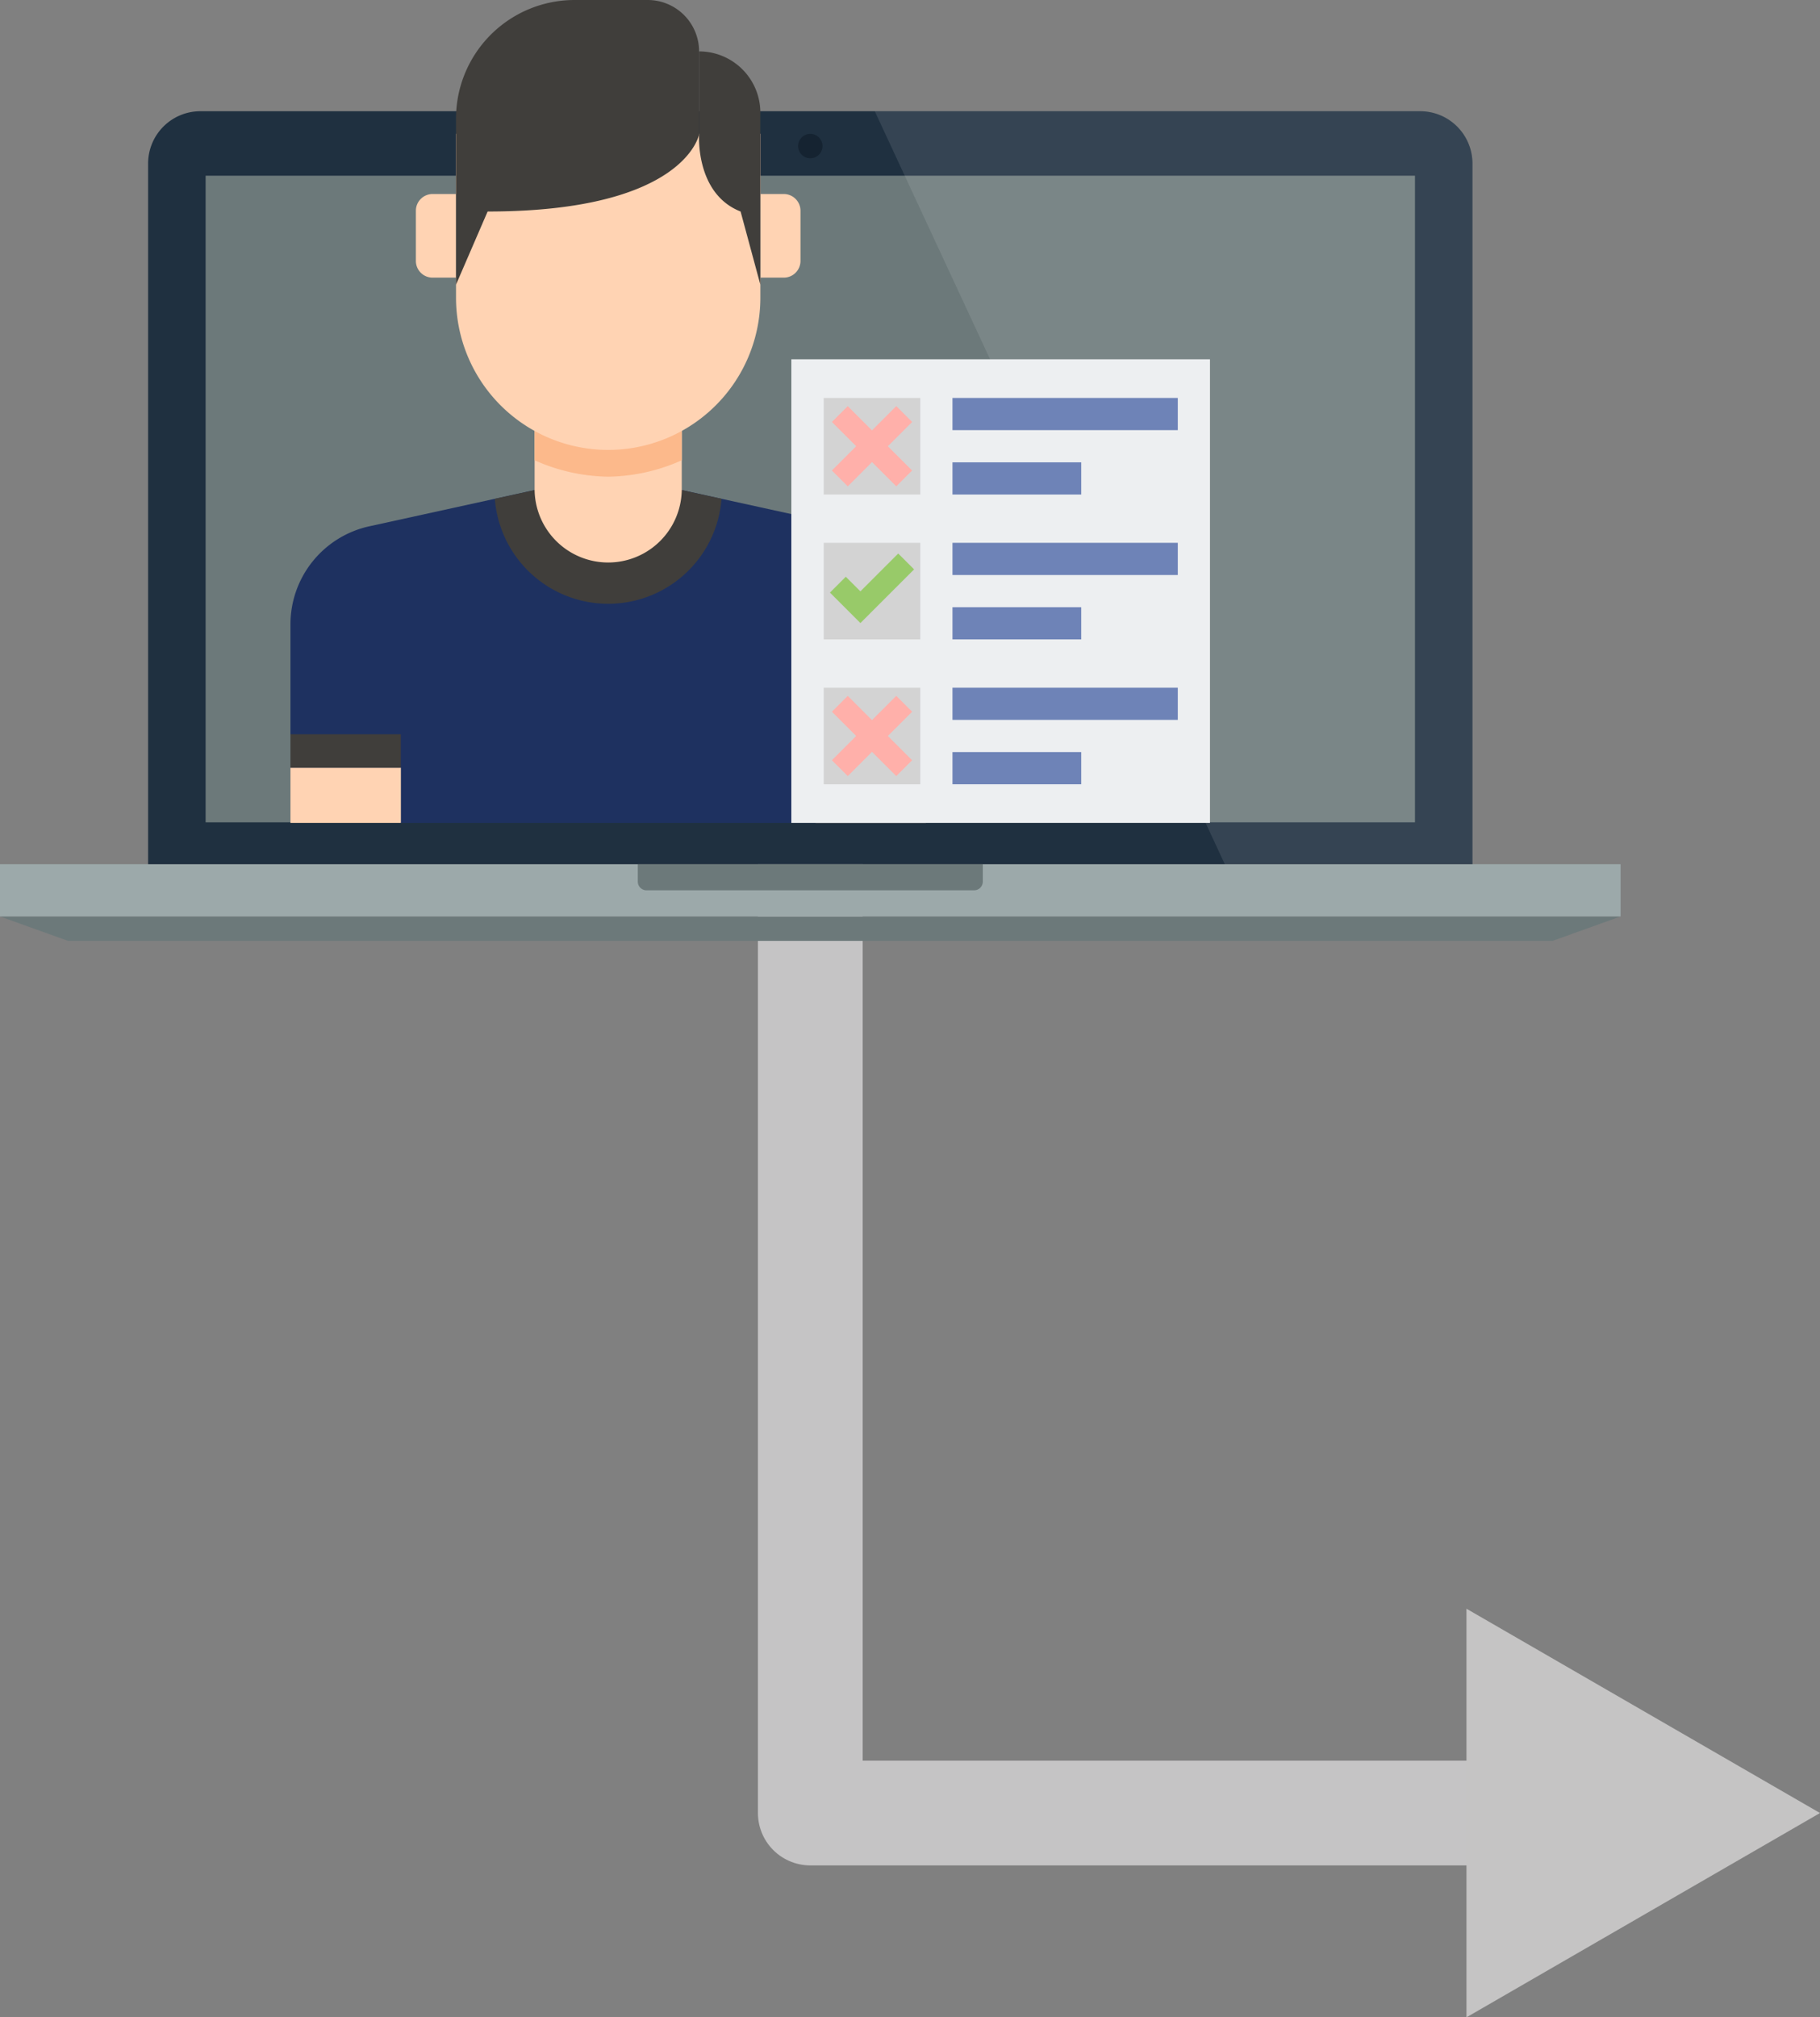
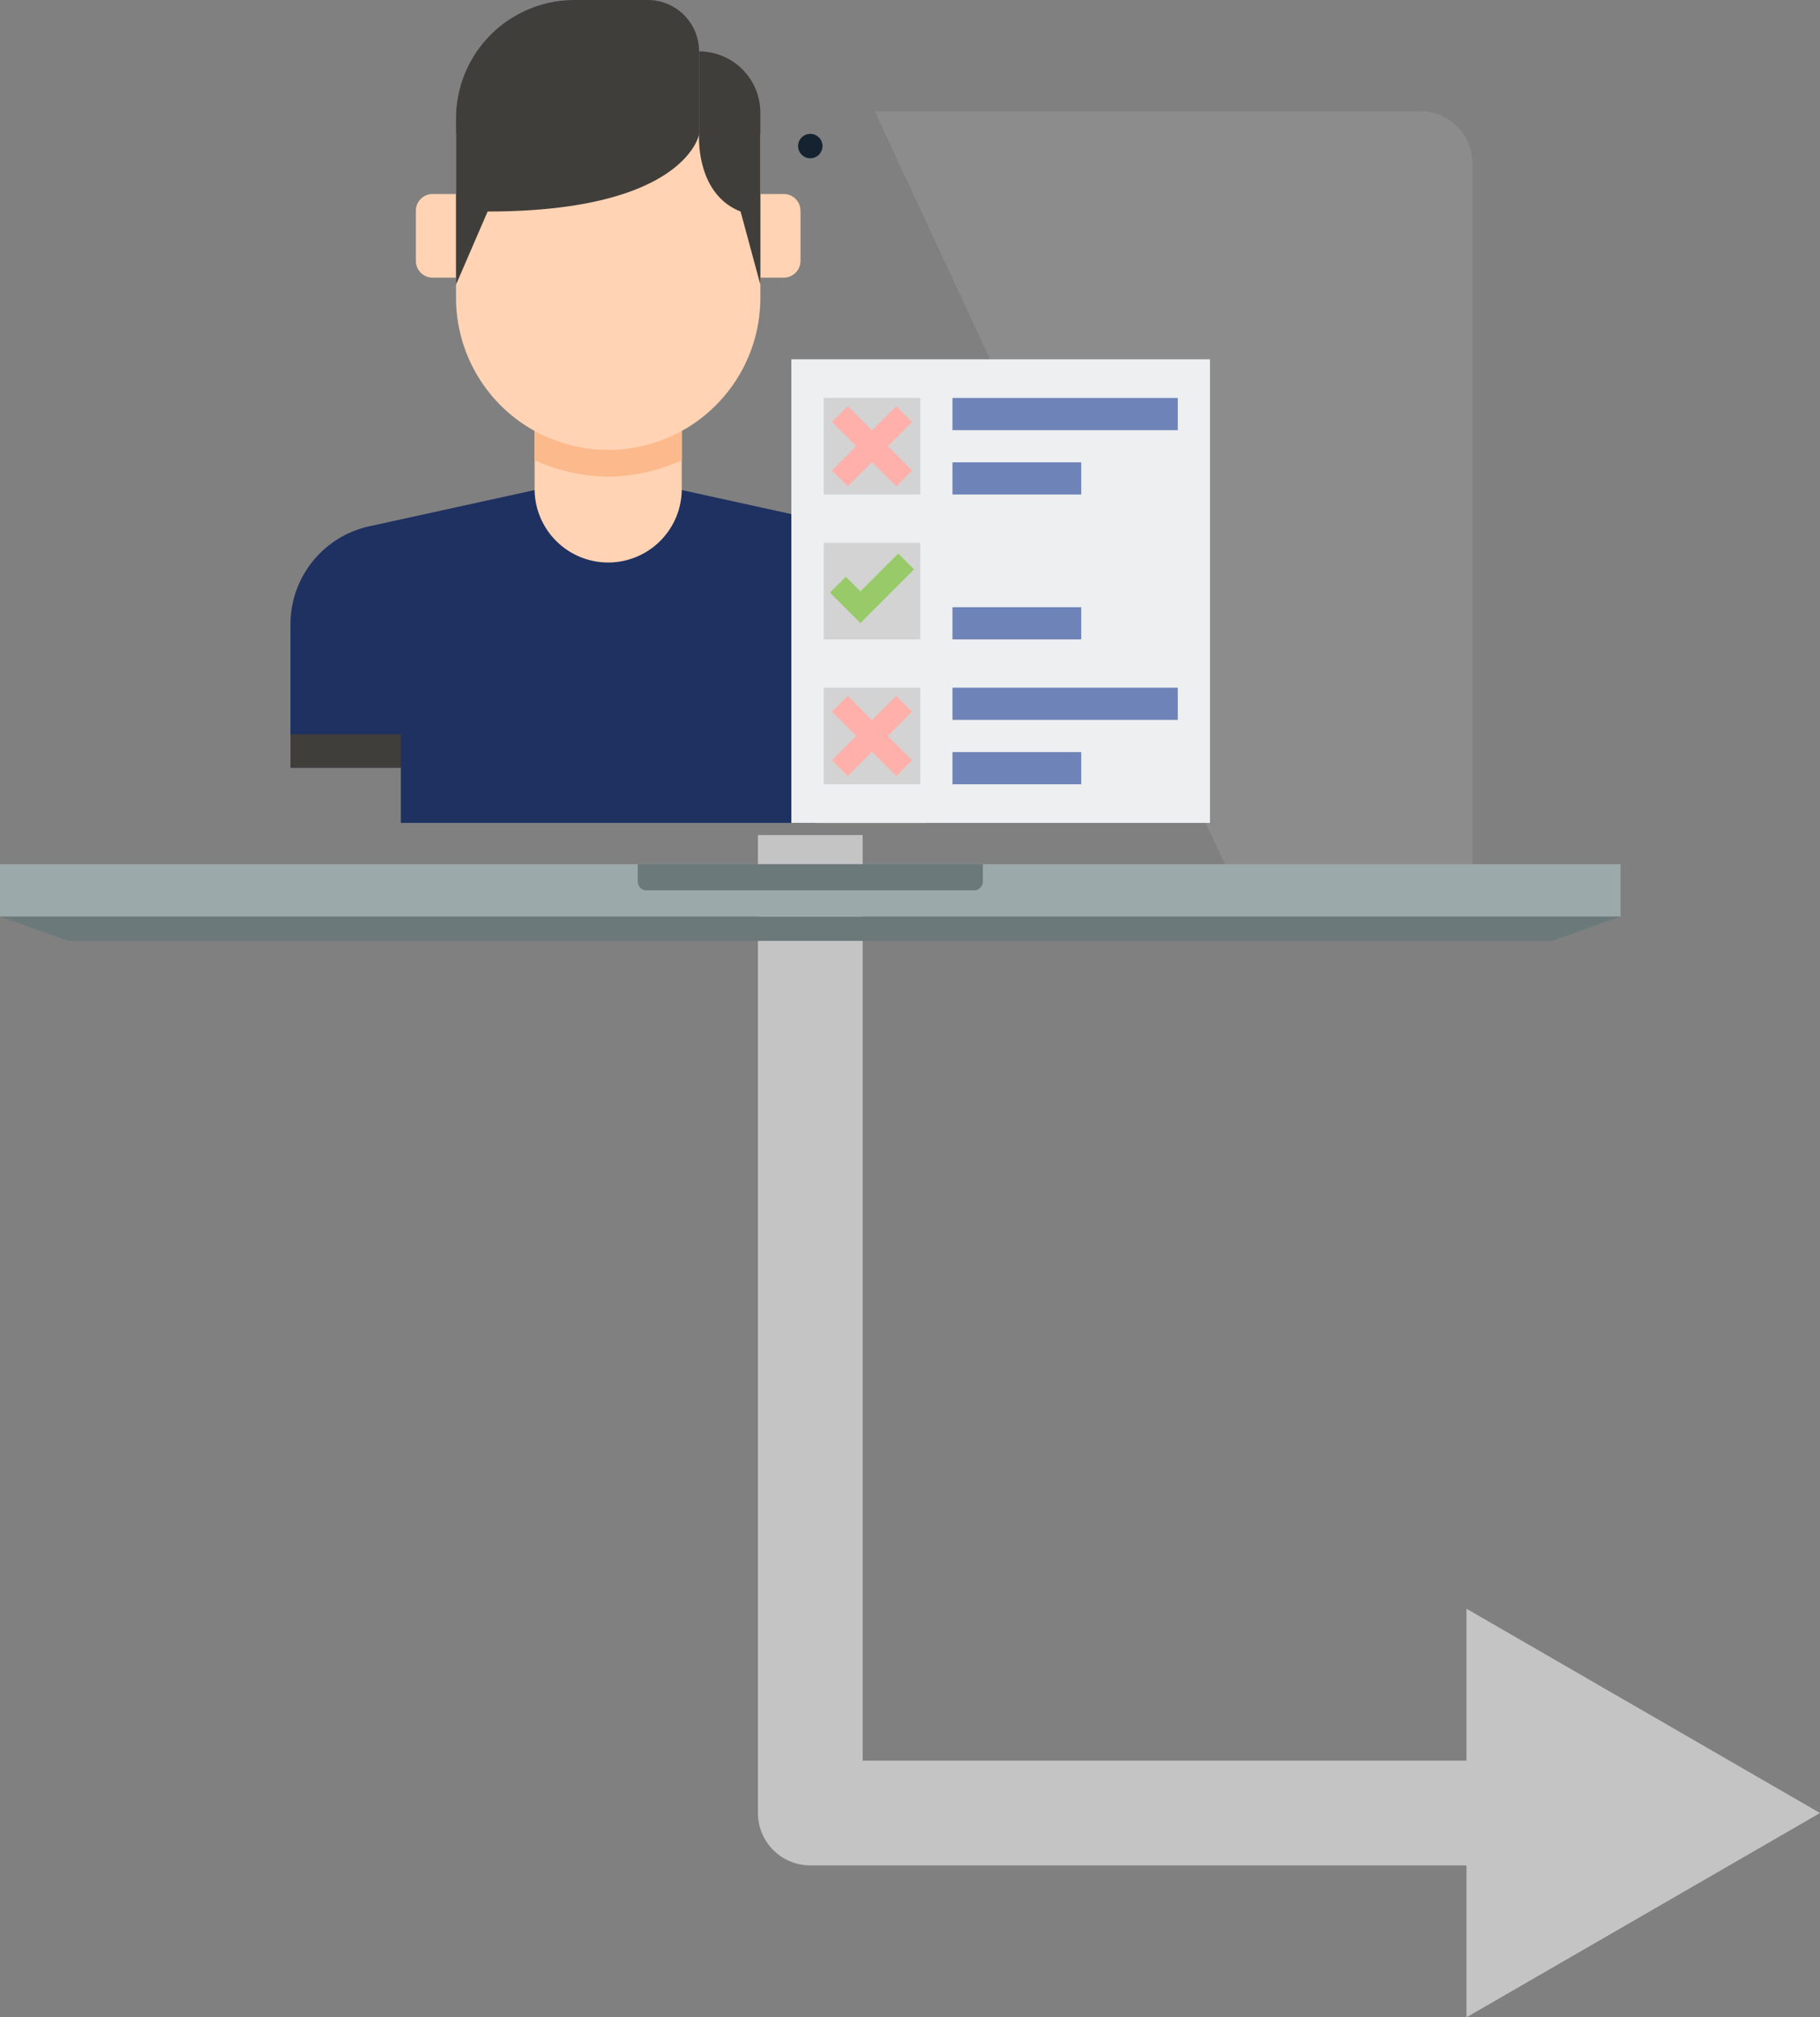
<svg xmlns="http://www.w3.org/2000/svg" width="695" height="770.184" viewBox="0 0 695 770.184">
  <rect x="0" y="0" width="695" height="770.184" fill="#808080" stroke="none" />
  <g id="Group_1396" data-name="Group 1396" transform="translate(-148 -1507.197)">
    <path id="Path_3319" data-name="Path 3319" d="M15027.426,6084.235v373.378h281.761" transform="translate(-14570 -4258.234)" fill="none" stroke="#c5c4c5" stroke-linejoin="round" stroke-width="40" />
    <g id="Group_1378" data-name="Group 1378" transform="translate(148 1549.659)">
      <path id="Path_3304" data-name="Path 3304" d="M333.764,1135.067H952.616l-25.956,9.318H359.717Z" transform="translate(-333.764 -827.641)" fill="#6c797a" fill-rule="evenodd" />
      <path id="Path_3305" data-name="Path 3305" d="M333.764,1126.931H952.616v19.96H333.764Z" transform="translate(-333.764 -839.465)" fill="#9ca9aa" fill-rule="evenodd" />
      <path id="Path_3306" data-name="Path 3306" d="M564.792,1126.931v6.653a3.324,3.324,0,0,1-3.324,3.327h-125.1a3.325,3.325,0,0,1-3.327-3.327v-6.653Z" transform="translate(-189.49 -839.465)" fill="#6c797a" fill-rule="evenodd" />
-       <path id="Path_3307" data-name="Path 3307" d="M356.818,1297.221v-267.5a19.964,19.964,0,0,1,19.962-19.963h465.8a19.964,19.964,0,0,1,19.965,19.963v267.5Z" transform="translate(-300.259 -1009.755)" fill="#1f3040" fill-rule="evenodd" />
      <path id="Path_3308" data-name="Path 3308" d="M462.651,1013.281a4.658,4.658,0,1,1-4.659,4.656A4.657,4.657,0,0,1,462.651,1013.281Z" transform="translate(-153.225 -1004.631)" fill="#152331" fill-rule="evenodd" />
-       <path id="Path_3309" data-name="Path 3309" d="M365.77,1019.79H827.582v246.876H365.77Z" transform="translate(-287.25 -995.171)" fill="#6c797a" fill-rule="evenodd" />
      <path id="Path_3310" data-name="Path 3310" d="M603.586,1297.221l-133.66-287.466H678.205a19.963,19.963,0,0,1,19.965,19.963v267.5Z" transform="translate(-135.881 -1009.755)" fill="#fff" fill-rule="evenodd" opacity="0.1" />
    </g>
    <g id="Asynchronous_Research" data-name="Asynchronous Research" transform="translate(258.918 1507.197)">
      <g id="Group_1158" data-name="Group 1158" transform="translate(0 0)">
        <g id="Group_1145" data-name="Group 1145" transform="translate(0 187.099)">
          <path id="Path_2852" data-name="Path 2852" d="M131.327,323.947h28.1l63.119,13.834a38.314,38.314,0,0,1,30.111,37.425v54.742H210.508v21.073H52.145V429.949H10V375.207a38.313,38.313,0,0,1,30.111-37.425l63.119-13.834h28.1Z" transform="translate(-10 -323.947)" fill="#1e3160" />
        </g>
        <g id="Group_1146" data-name="Group 1146" transform="translate(0 293.1)">
-           <rect id="Rectangle_6602" data-name="Rectangle 6602" width="42.145" height="21.072" transform="translate(42.145 21.072) rotate(180)" fill="#ffd3b3" />
-         </g>
+           </g>
        <g id="Group_1147" data-name="Group 1147" transform="translate(0 280.329)">
          <rect id="Rectangle_6603" data-name="Rectangle 6603" width="42.145" height="12.771" transform="translate(42.145 12.771) rotate(180)" fill="#403e3b" />
        </g>
        <g id="Group_1148" data-name="Group 1148" transform="translate(200.509 280.329)">
          <rect id="Rectangle_6604" data-name="Rectangle 6604" width="42.145" height="12.771" transform="translate(42.145 12.771) rotate(180)" fill="#46bee8" />
        </g>
        <g id="Group_1149" data-name="Group 1149" transform="translate(200.509 293.1)">
          <rect id="Rectangle_6605" data-name="Rectangle 6605" width="42.145" height="21.072" fill="#ffd3b3" />
        </g>
        <g id="Group_1150" data-name="Group 1150" transform="translate(78.045 187.099)">
-           <path id="Path_2853" data-name="Path 2853" d="M190.734,323.947H134.54l-15.185,3.328a43.409,43.409,0,0,0,86.564,0Z" transform="translate(-119.355 -323.947)" fill="#403e3b" />
-         </g>
+           </g>
        <g id="Group_1151" data-name="Group 1151" transform="translate(93.231 164.111)">
          <path id="Path_2854" data-name="Path 2854" d="M140.632,291.737v22.989a28.1,28.1,0,0,0,56.193,0V291.737Z" transform="translate(-140.632 -291.737)" fill="#ffd3b3" />
        </g>
        <g id="Group_1152" data-name="Group 1152" transform="translate(93.23 164.111)">
          <path id="Path_2855" data-name="Path 2855" d="M140.632,303.351a70.8,70.8,0,0,0,28.1,6.265,70.8,70.8,0,0,0,28.1-6.265V291.737H140.631v11.614Z" transform="translate(-140.631 -291.737)" fill="#fcb98b" />
        </g>
        <g id="Group_1153" data-name="Group 1153" transform="translate(63.218 51.085)">
          <path id="Path_2856" data-name="Path 2856" d="M214.8,133.368v62.579a58.109,58.109,0,0,1-58.109,58.109h0a58.109,58.109,0,0,1-58.109-58.109V133.368H214.8Z" transform="translate(-98.579 -133.368)" fill="#ffd3b3" />
        </g>
        <g id="Group_1154" data-name="Group 1154" transform="translate(47.893 74.073)">
          <path id="Path_2857" data-name="Path 2857" d="M83.491,197.507h8.94V165.579h-8.94a6.386,6.386,0,0,0-6.385,6.385v19.157A6.385,6.385,0,0,0,83.491,197.507Z" transform="translate(-77.106 -165.579)" fill="#ffd3b3" />
        </g>
        <g id="Group_1155" data-name="Group 1155" transform="translate(179.437 74.073)">
          <path id="Path_2858" data-name="Path 2858" d="M270.362,197.507h-8.94V165.579h8.94a6.386,6.386,0,0,1,6.385,6.385v19.157A6.386,6.386,0,0,1,270.362,197.507Z" transform="translate(-261.422 -165.579)" fill="#ffd3b3" />
        </g>
        <g id="Group_1156" data-name="Group 1156" transform="translate(63.217)">
          <path id="Path_2859" data-name="Path 2859" d="M191.4,113.107s-5.283,29.432-80.749,29.432L98.578,170.461V107.07a45.281,45.281,0,0,1,45.281-45.281h27.922A19.621,19.621,0,0,1,191.4,81.41Z" transform="translate(-98.578 -61.789)" fill="#403e3b" />
        </g>
        <g id="Group_1157" data-name="Group 1157" transform="translate(156.008 19.621)">
          <path id="Path_2860" data-name="Path 2860" d="M228.628,120.978s-1.509,22.64,15.848,29.432l7.547,27.922V112.677a23.4,23.4,0,0,0-23.395-23.395h0v31.7Z" transform="translate(-228.595 -89.282)" fill="#403e3b" />
        </g>
      </g>
      <g id="Group_1172" data-name="Group 1172" transform="translate(191.268 137.178)">
        <g id="Group_1159" data-name="Group 1159">
          <rect id="Rectangle_6606" data-name="Rectangle 6606" width="159.866" height="176.994" transform="translate(159.866 176.994) rotate(180)" fill="#edeff1" />
        </g>
        <g id="Group_1171" data-name="Group 1171" transform="translate(12.37 14.75)">
          <g id="Group_1160" data-name="Group 1160" transform="translate(0 0)">
            <rect id="Rectangle_6607" data-name="Rectangle 6607" width="36.874" height="36.874" fill="#d3d3d3" />
          </g>
          <g id="Group_1163" data-name="Group 1163" transform="translate(49.165)">
            <g id="Group_1161" data-name="Group 1161">
              <rect id="Rectangle_6608" data-name="Rectangle 6608" width="12.291" height="86.039" transform="translate(86.039) rotate(90)" fill="#6e83b7" />
            </g>
            <g id="Group_1162" data-name="Group 1162" transform="translate(0 24.583)">
              <rect id="Rectangle_6609" data-name="Rectangle 6609" width="12.291" height="49.165" transform="translate(49.165) rotate(90)" fill="#6e83b7" />
            </g>
          </g>
          <g id="Group_1164" data-name="Group 1164" transform="translate(0 55.311)">
            <rect id="Rectangle_6610" data-name="Rectangle 6610" width="36.874" height="36.874" fill="#d3d3d3" />
          </g>
          <g id="Group_1165" data-name="Group 1165" transform="translate(49.165 55.311)">
-             <rect id="Rectangle_6611" data-name="Rectangle 6611" width="12.291" height="86.039" transform="translate(86.039 0) rotate(90)" fill="#6e83b7" />
-           </g>
+             </g>
          <g id="Group_1166" data-name="Group 1166" transform="translate(49.165 79.893)">
            <rect id="Rectangle_6612" data-name="Rectangle 6612" width="12.291" height="49.165" transform="translate(49.165) rotate(90)" fill="#6e83b7" />
          </g>
          <g id="Group_1167" data-name="Group 1167" transform="translate(0 110.622)">
            <rect id="Rectangle_6613" data-name="Rectangle 6613" width="36.874" height="36.874" fill="#d3d3d3" />
          </g>
          <g id="Group_1168" data-name="Group 1168" transform="translate(49.165 110.621)">
            <rect id="Rectangle_6614" data-name="Rectangle 6614" width="12.291" height="86.039" transform="translate(86.039) rotate(90)" fill="#6e83b7" />
          </g>
          <g id="Group_1169" data-name="Group 1169" transform="translate(49.165 135.204)">
            <rect id="Rectangle_6615" data-name="Rectangle 6615" width="12.291" height="49.165" transform="translate(49.165) rotate(90)" fill="#6e83b7" />
          </g>
          <path id="Path_2861" data-name="Path 2861" d="M330.34,285.091l-6.056-6.056-9.263,9.264-9.264-9.264-6.056,6.056,9.263,9.263-9.263,9.263,6.056,6.056,9.264-9.264,9.263,9.264,6.056-6.056-9.263-9.263Z" transform="translate(-296.584 -275.917)" fill="#ffb0aa" />
          <g id="Group_1170" data-name="Group 1170" transform="translate(2.372 59.395)">
            <path id="Path_2862" data-name="Path 2862" d="M310.289,384.443l-11.632-11.632,6.056-6.056,5.576,5.576,14.442-14.442,6.056,6.056Z" transform="translate(-298.657 -357.89)" fill="#98ca69" />
          </g>
          <path id="Path_2863" data-name="Path 2863" d="M330.34,440.091l-6.056-6.056-9.263,9.264-9.264-9.264-6.056,6.056,9.263,9.263-9.263,9.263,6.056,6.056,9.264-9.264,9.263,9.264,6.056-6.056-9.263-9.263Z" transform="translate(-296.584 -320.296)" fill="#ffb0aa" />
        </g>
      </g>
    </g>
    <path id="Polygon_22" data-name="Polygon 22" d="M78,0l78,135H0Z" transform="translate(843 2121.381) rotate(90)" fill="#c5c4c4" />
  </g>
</svg>